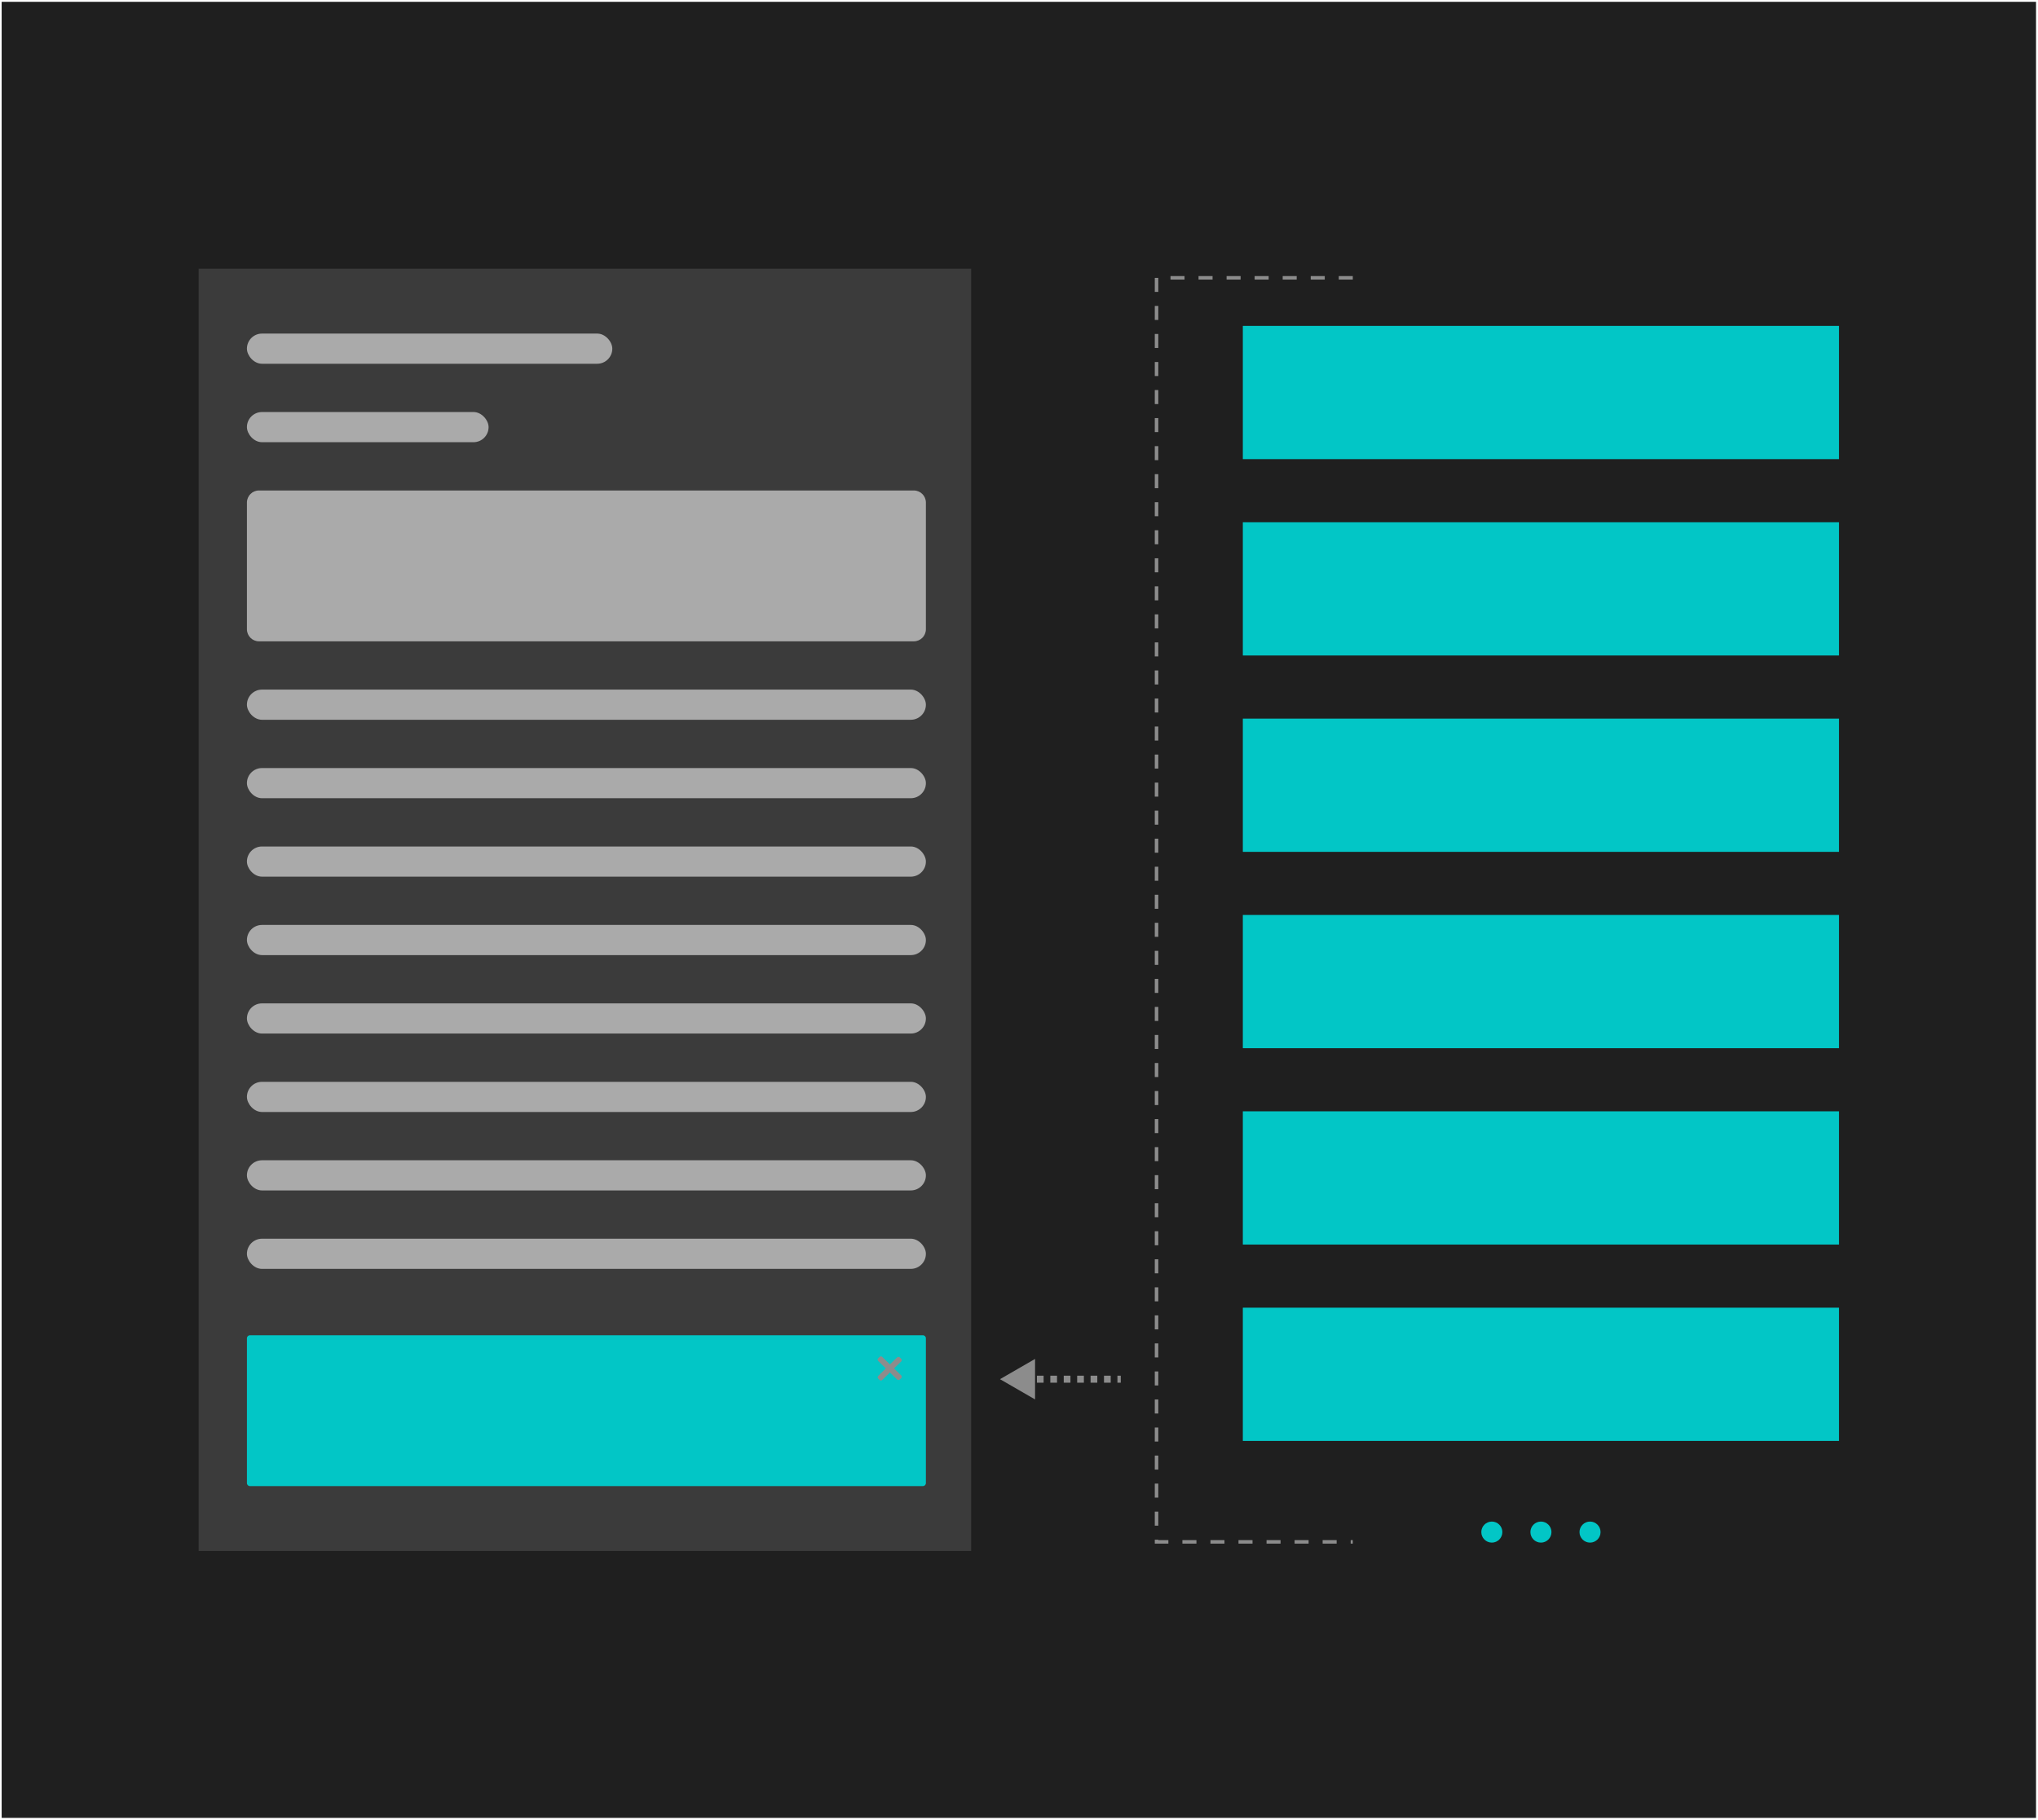
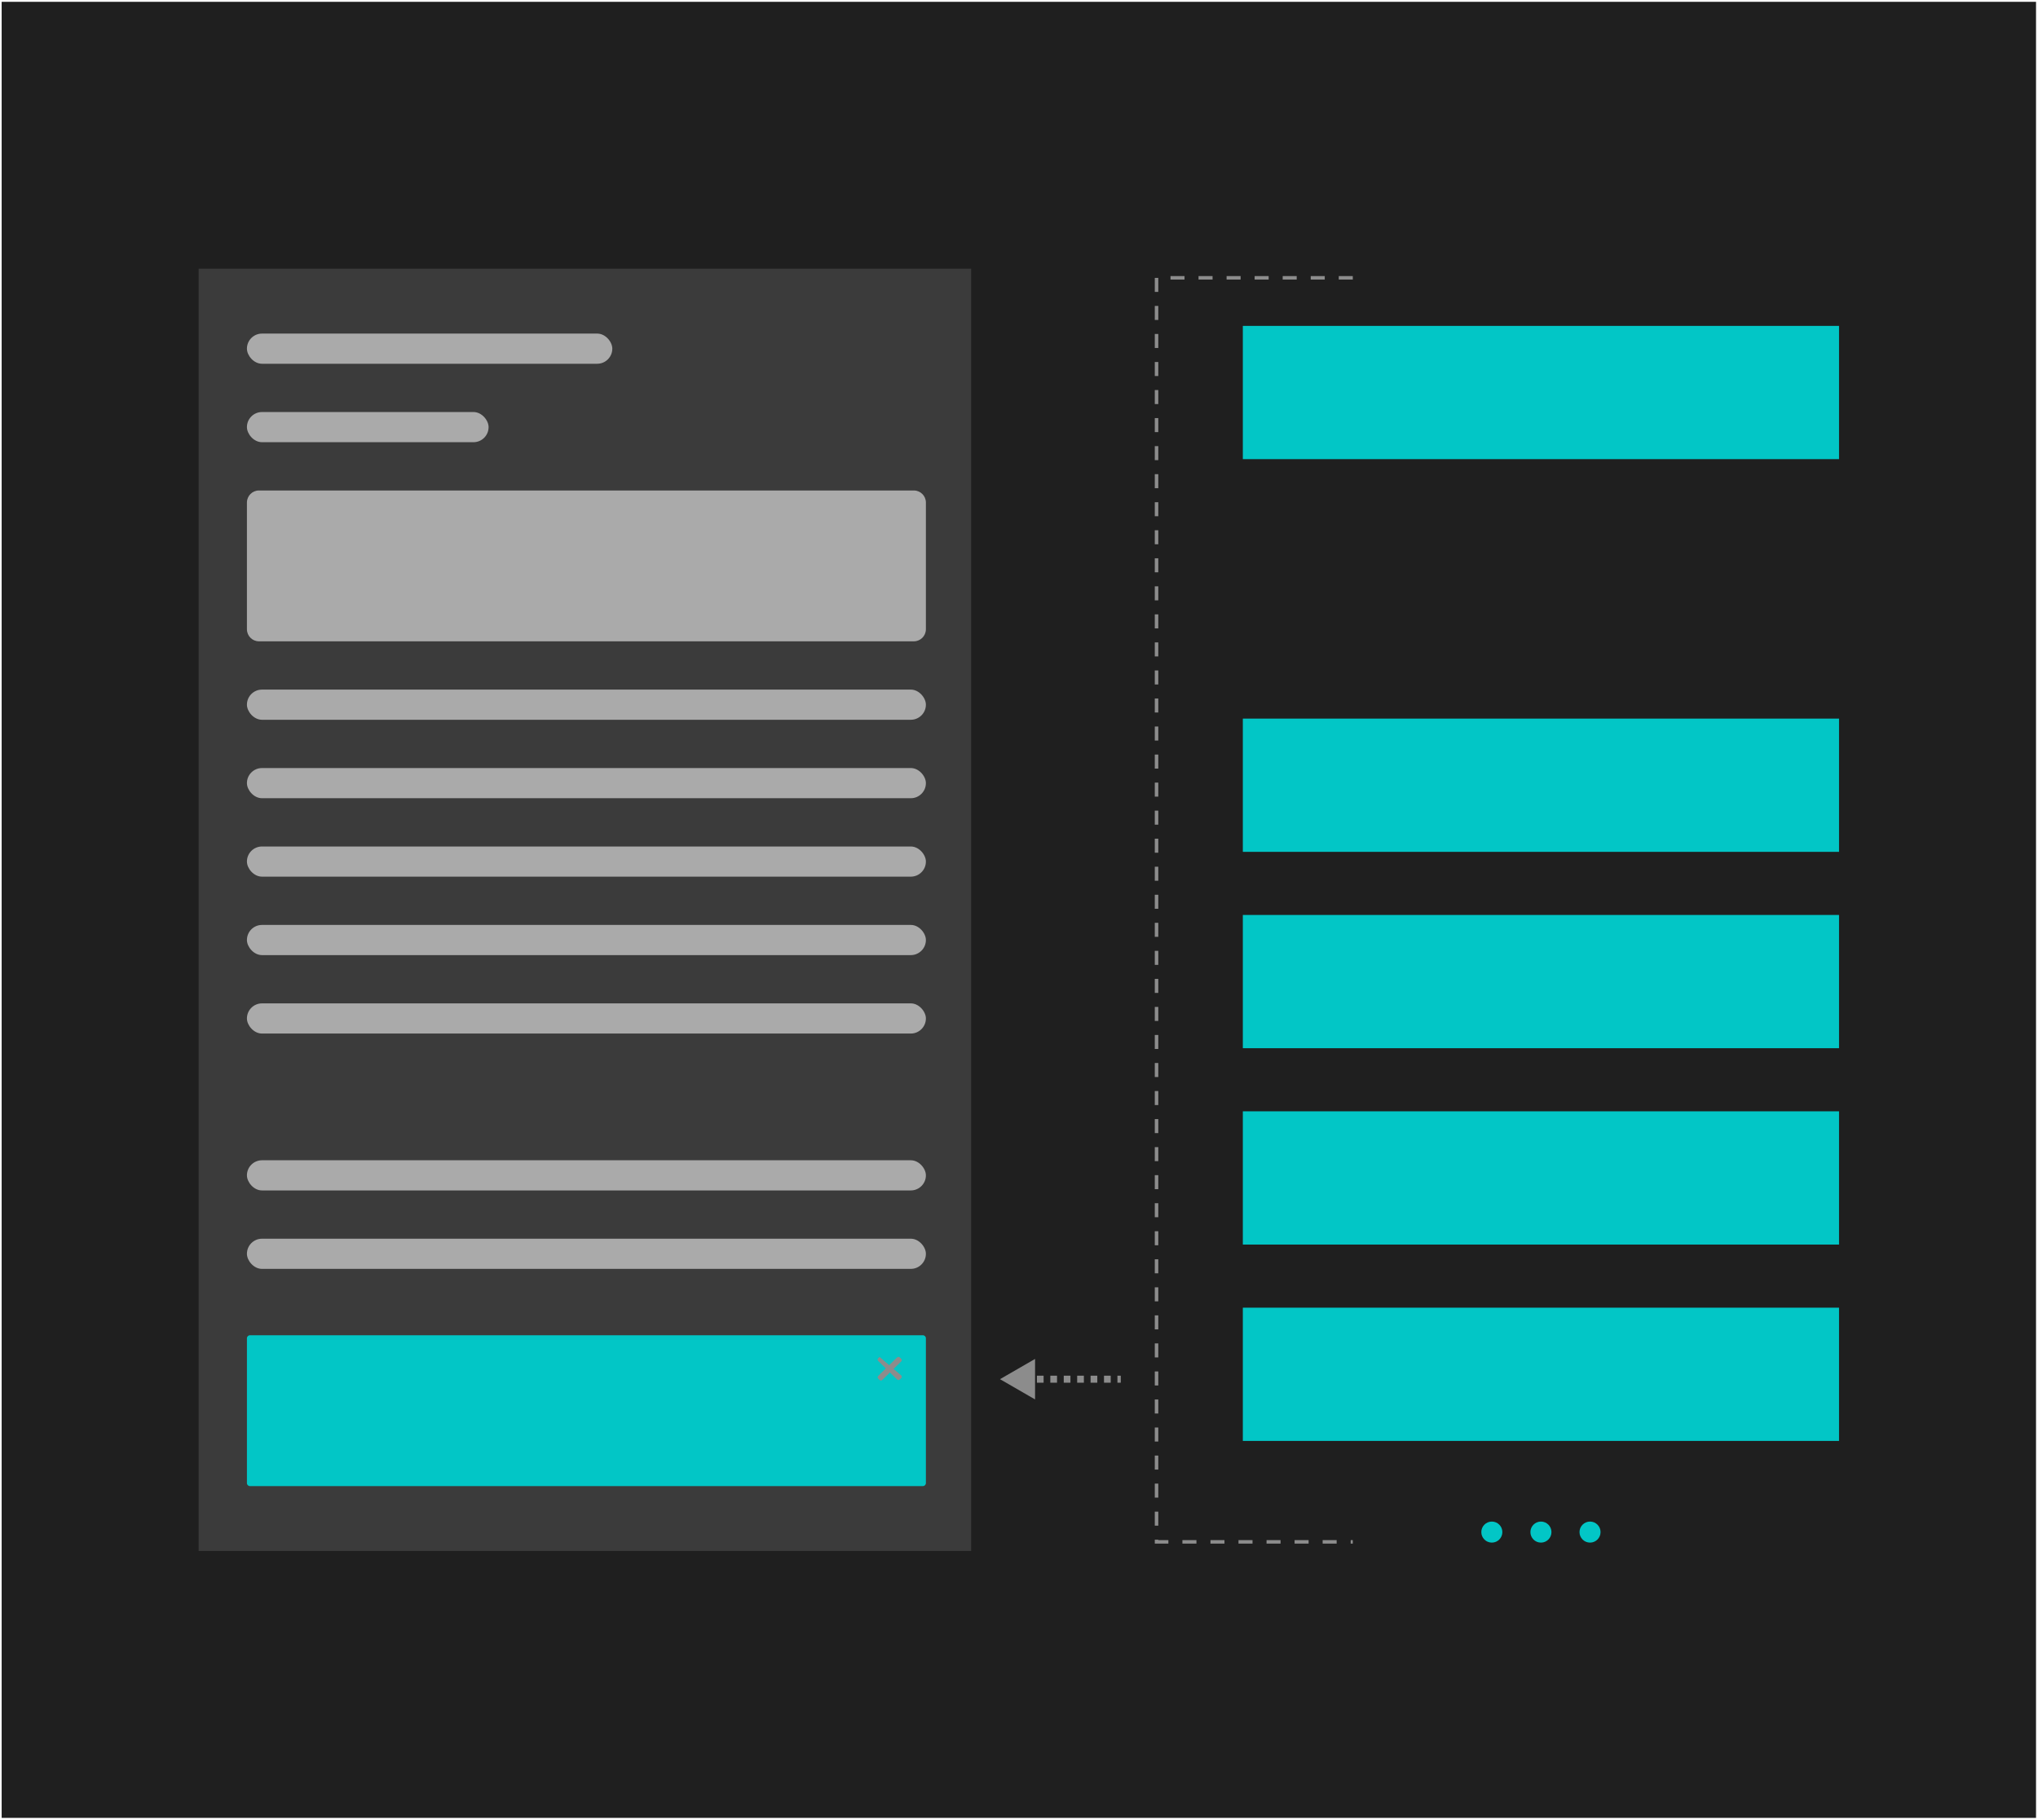
<svg xmlns="http://www.w3.org/2000/svg" width="561" height="501" viewBox="0 0 561 501" fill="none">
  <rect width="560" height="500" transform="translate(0.457 0.5)" fill="#1F1F1F" />
  <g filter="url(#filter0_b_220_5882)">
    <rect x="54.682" y="73.985" width="212.651" height="353.03" fill="#434343" fill-opacity="0.8" />
  </g>
  <rect x="67.971" y="91.843" width="100.578" height="8.307" rx="4.153" fill="#D9D9D9" fill-opacity="0.7" />
  <rect x="67.971" y="113.44" width="66.524" height="8.307" rx="4.153" fill="#D9D9D9" fill-opacity="0.7" />
  <path d="M67.971 138.36C67.971 136.525 69.458 135.038 71.293 135.038H251.548C253.383 135.038 254.871 136.525 254.871 138.36V173.248C254.871 175.083 253.383 176.571 251.548 176.571H71.293C69.458 176.571 67.971 175.083 67.971 173.248V138.36Z" fill="#D9D9D9" fill-opacity="0.7" />
  <rect x="67.971" y="189.861" width="186.9" height="8.307" rx="4.153" fill="#D9D9D9" fill-opacity="0.7" />
  <rect x="67.971" y="211.459" width="186.9" height="8.307" rx="4.153" fill="#D9D9D9" fill-opacity="0.7" />
  <rect x="67.971" y="233.056" width="186.9" height="8.307" rx="4.153" fill="#D9D9D9" fill-opacity="0.7" />
  <rect x="67.971" y="254.654" width="186.9" height="8.307" rx="4.153" fill="#D9D9D9" fill-opacity="0.7" />
  <rect x="67.971" y="276.251" width="186.9" height="8.307" rx="4.153" fill="#D9D9D9" fill-opacity="0.7" />
-   <rect x="67.971" y="297.848" width="186.9" height="8.307" rx="4.153" fill="#D9D9D9" fill-opacity="0.7" />
  <rect x="67.971" y="319.446" width="186.9" height="8.307" rx="4.153" fill="#D9D9D9" fill-opacity="0.7" />
  <rect x="67.971" y="341.043" width="186.9" height="8.307" rx="4.153" fill="#D9D9D9" fill-opacity="0.7" />
  <path d="M67.971 368.455C67.971 367.996 68.343 367.624 68.802 367.624H254.04C254.499 367.624 254.871 367.996 254.871 368.455V408.327C254.871 408.785 254.499 409.157 254.04 409.157H68.802C68.343 409.157 67.971 408.785 67.971 408.327V368.455Z" fill="#02C6C6" />
-   <path d="M241.738 374.703C241.529 374.499 241.529 374.167 241.738 373.963L242.116 373.592C242.325 373.388 242.663 373.388 242.872 373.592L248.07 378.684C248.279 378.889 248.279 379.22 248.07 379.425L247.692 379.795C247.484 380 247.145 380 246.936 379.795L241.738 374.703Z" fill="#8C8C8C" />
+   <path d="M241.738 374.703C241.529 374.499 241.529 374.167 241.738 373.963L242.116 373.592L248.07 378.684C248.279 378.889 248.279 379.22 248.07 379.425L247.692 379.795C247.484 380 247.145 380 246.936 379.795L241.738 374.703Z" fill="#8C8C8C" />
  <path d="M246.936 373.728C247.145 373.524 247.484 373.524 247.692 373.728L248.07 374.098C248.279 374.303 248.279 374.635 248.07 374.839L242.872 379.931C242.663 380.135 242.325 380.135 242.116 379.931L241.738 379.561C241.529 379.356 241.529 379.025 241.738 378.82L246.936 373.728Z" fill="#8C8C8C" />
  <rect x="342.115" y="89.725" width="164.115" height="36.685" fill="#02C6C6" />
-   <rect x="342.115" y="143.786" width="164.115" height="36.685" fill="#02C6C6" />
  <rect x="342.115" y="197.848" width="164.115" height="36.685" fill="#02C6C6" />
  <rect x="342.115" y="251.909" width="164.115" height="36.685" fill="#02C6C6" />
  <rect x="342.115" y="305.97" width="164.115" height="36.685" fill="#02C6C6" />
  <rect x="342.115" y="360.032" width="164.115" height="36.685" fill="#02C6C6" />
  <circle cx="410.658" cy="421.817" r="2.896" fill="#02C6C6" />
  <circle cx="424.173" cy="421.817" r="2.896" fill="#02C6C6" />
  <circle cx="437.688" cy="421.817" r="2.896" fill="#02C6C6" />
  <path d="M372.384 76.491H318.361V424.508H372.384" stroke="#8C8C8C" stroke-width="0.965" stroke-dasharray="3.86 3.86" />
  <path d="M275.268 379.717L284.921 385.291V374.144L275.268 379.717ZM278.038 380.683H279.886V378.752H278.038V380.683ZM281.733 380.683H283.58V378.752H281.733V380.683ZM285.427 380.683H287.274V378.752H285.427V380.683ZM289.121 380.683H290.969V378.752H289.121V380.683ZM292.816 380.683H294.663V378.752H292.816V380.683ZM296.51 380.683H298.357V378.752H296.51V380.683ZM300.204 380.683H302.052V378.752H300.204V380.683ZM303.899 380.683H305.746V378.752H303.899V380.683ZM307.593 380.683H308.517V378.752H307.593V380.683Z" fill="#8C8C8C" />
  <defs>
    <filter id="filter0_b_220_5882" x="16.066" y="35.37" width="289.881" height="430.261" filterUnits="userSpaceOnUse" color-interpolation-filters="sRGB">
      <feFlood flood-opacity="0" result="BackgroundImageFix" />
      <feGaussianBlur in="BackgroundImageFix" stdDeviation="19.308" />
      <feComposite in2="SourceAlpha" operator="in" result="effect1_backgroundBlur_220_5882" />
      <feBlend mode="normal" in="SourceGraphic" in2="effect1_backgroundBlur_220_5882" result="shape" />
    </filter>
  </defs>
</svg>